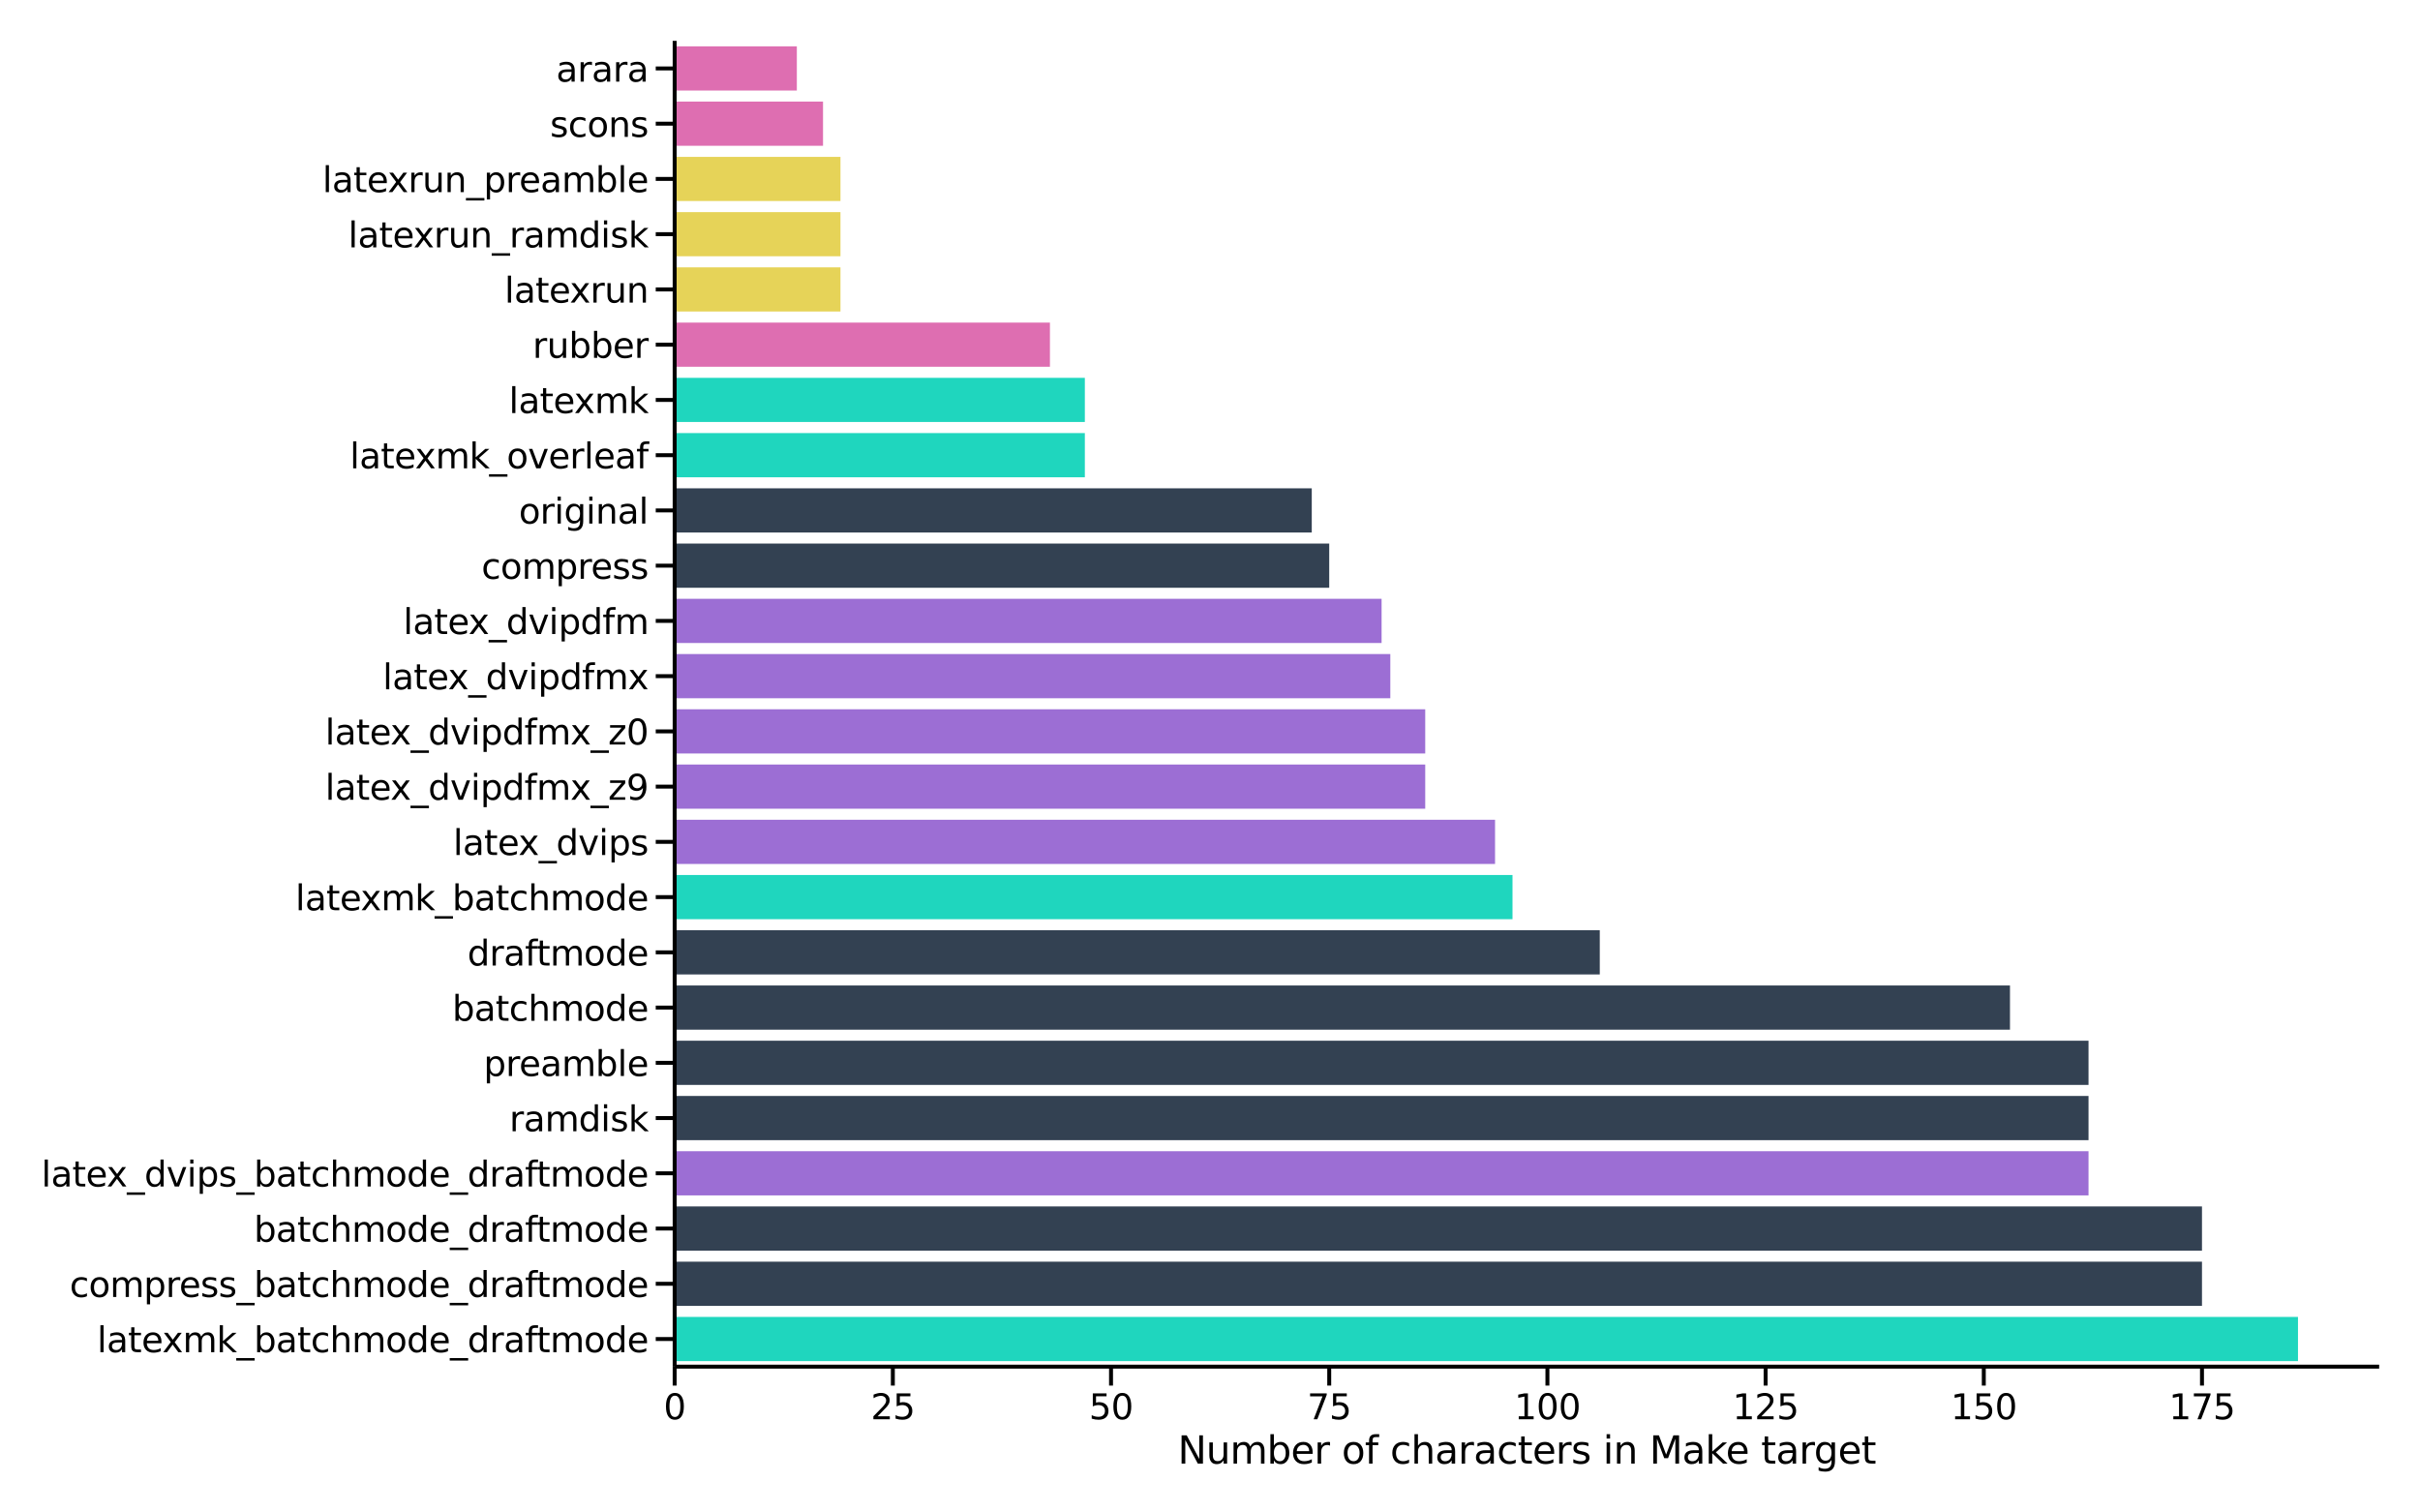
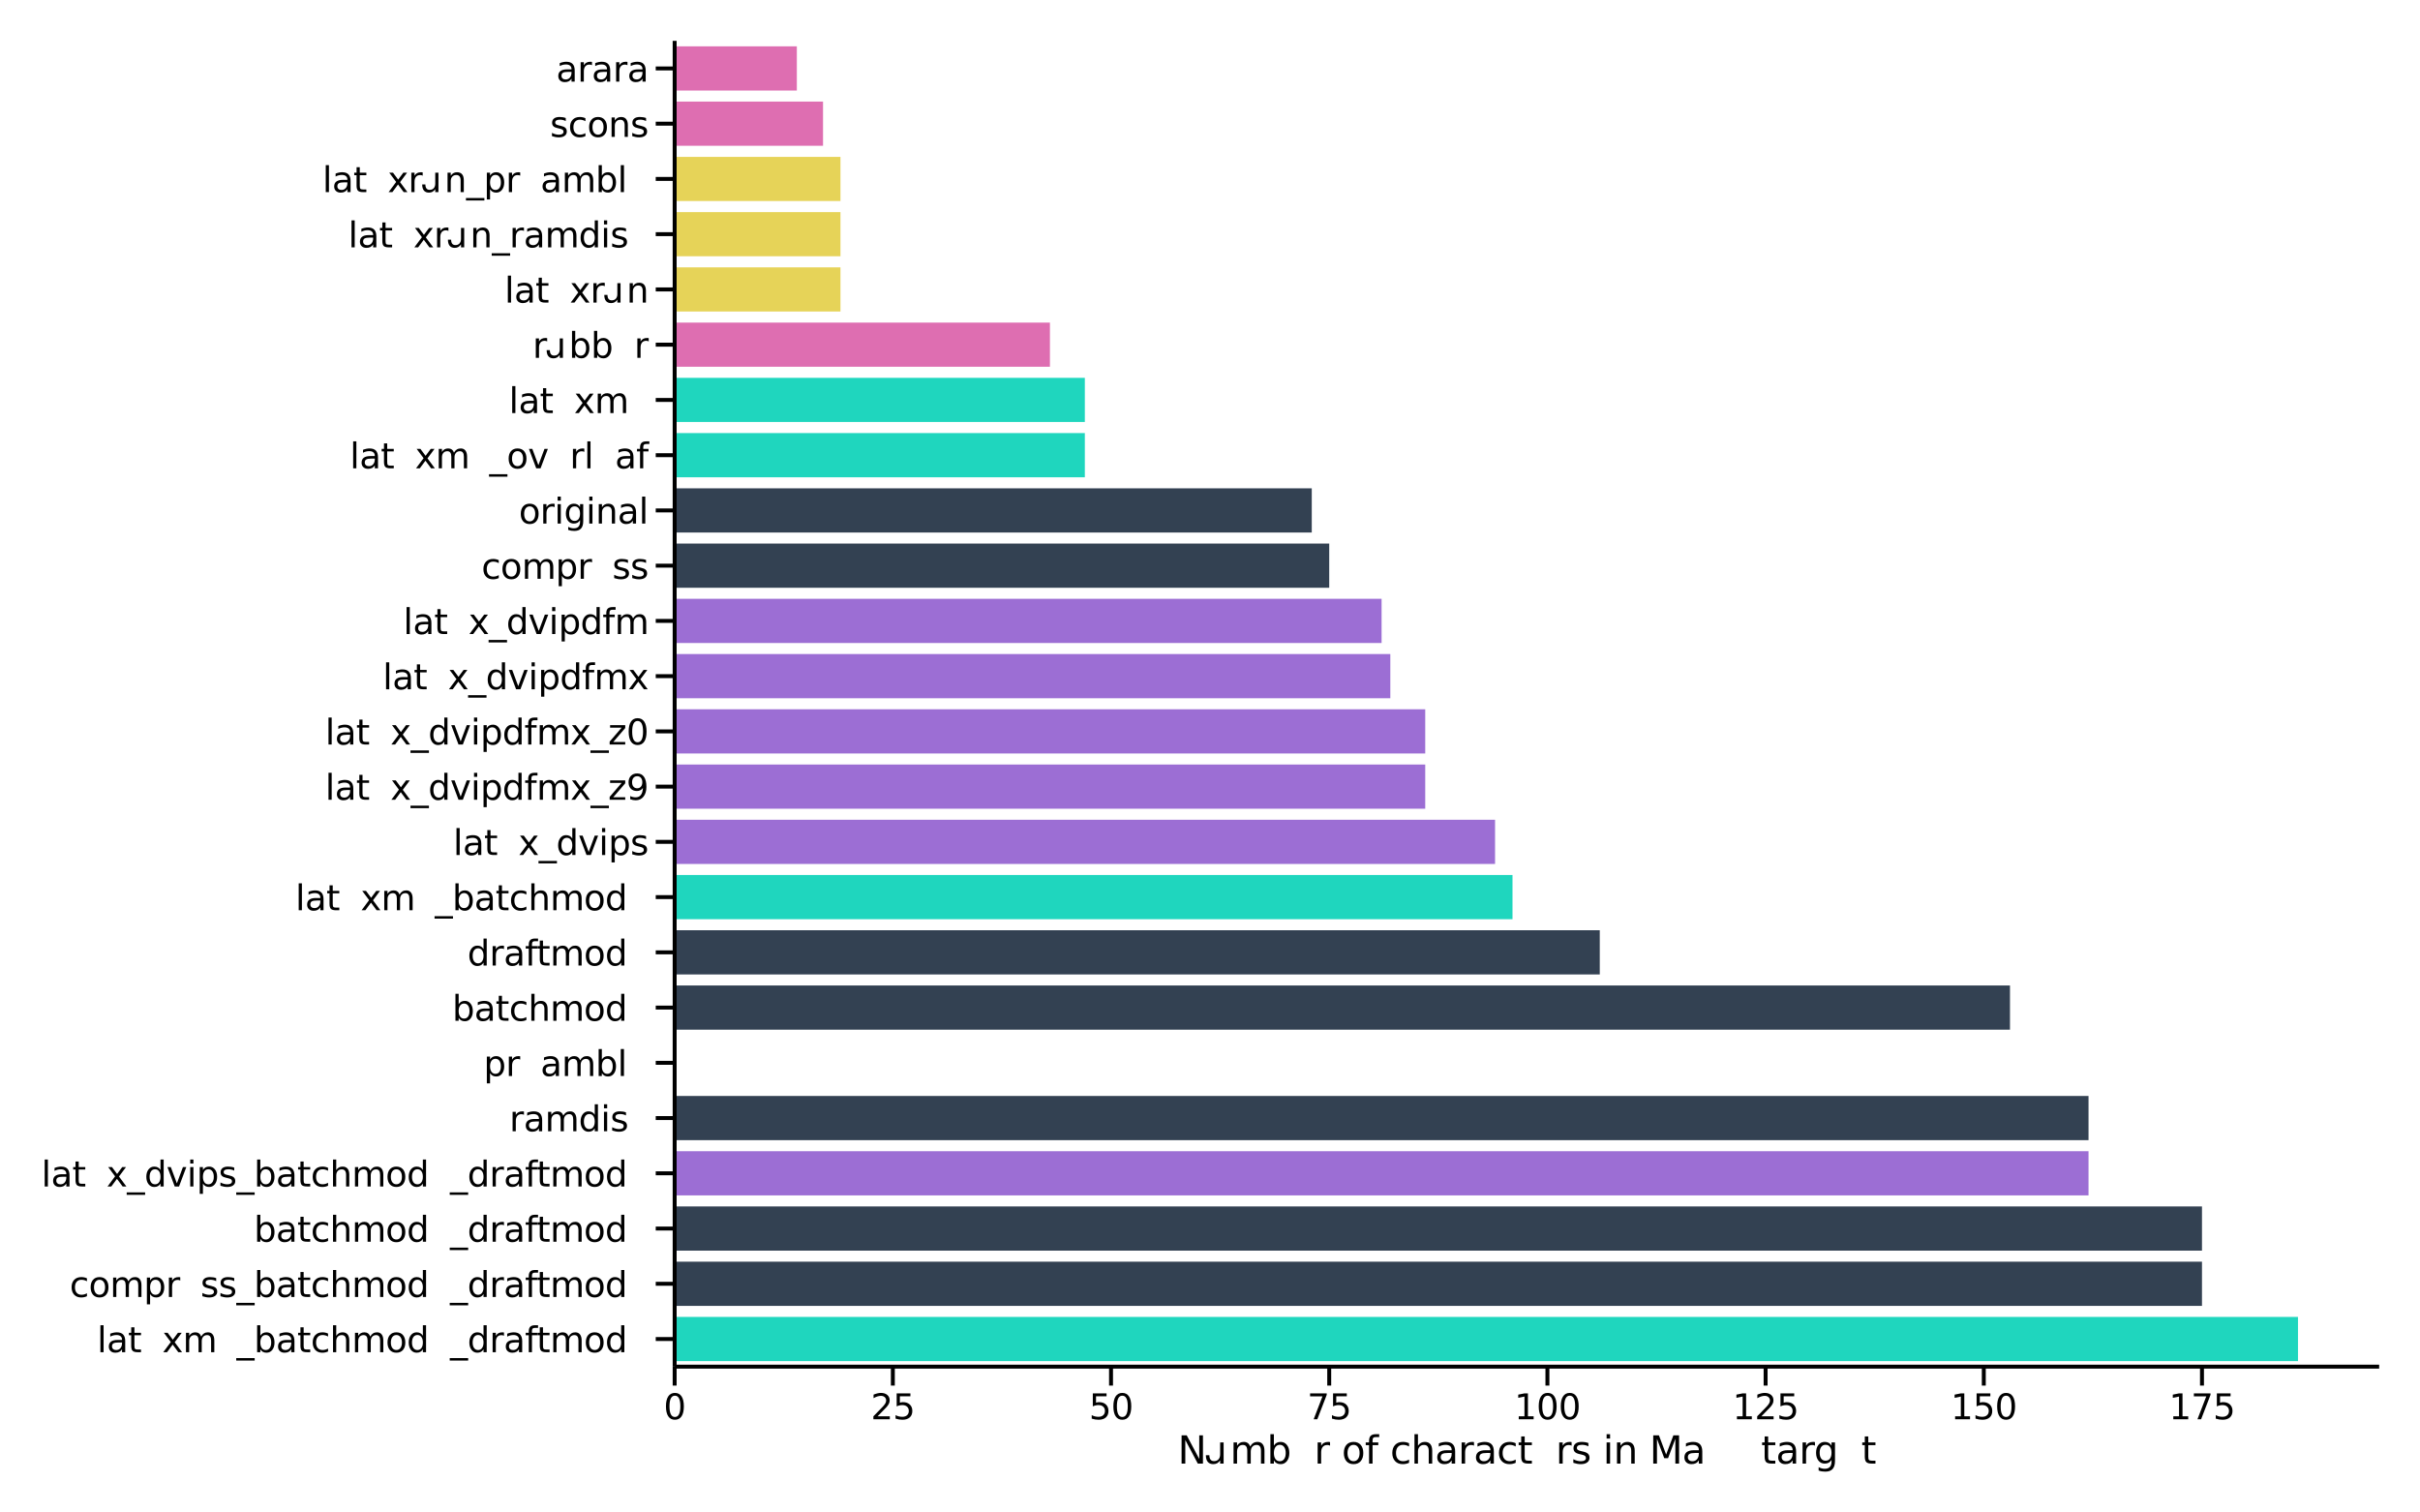
<svg xmlns="http://www.w3.org/2000/svg" xmlns:xlink="http://www.w3.org/1999/xlink" width="1536" height="960" viewBox="0 0 1152 720">
  <defs>
    <style>*{stroke-linejoin:round;stroke-linecap:butt}</style>
  </defs>
  <g id="figure_1">
    <path d="M0 720h1152V0H0z" fill="#fff" id="patch_1" />
    <g id="axes_1">
      <path d="M321.155 650.58h811.405V19.44H321.155z" fill="#fff" id="patch_2" />
      <path d="M321.155 22.07h58.165v21.038h-58.165z" clip-path="url(#p5d2d4f86e3)" fill="#de6eb1" id="patch_3" />
      <path d="M321.155 48.367h70.63v21.038h-70.63z" clip-path="url(#p5d2d4f86e3)" fill="#de6eb1" id="patch_4" />
      <path d="M321.155 74.665h78.939v21.038h-78.939z" clip-path="url(#p5d2d4f86e3)" fill="#e6d358" id="patch_5" />
      <path d="M321.155 100.962h78.939V122h-78.939z" clip-path="url(#p5d2d4f86e3)" fill="#e6d358" id="patch_6" />
      <path d="M321.155 127.26h78.939v21.038h-78.939z" clip-path="url(#p5d2d4f86e3)" fill="#e6d358" id="patch_7" />
      <path d="M321.155 153.557h178.65v21.038h-178.65z" clip-path="url(#p5d2d4f86e3)" fill="#de6eb1" id="patch_8" />
      <path d="M321.155 179.855h195.269v21.038H321.155z" clip-path="url(#p5d2d4f86e3)" fill="#1fd6be" id="patch_9" />
      <path d="M321.155 206.152h195.269v21.038H321.155z" clip-path="url(#p5d2d4f86e3)" fill="#1fd6be" id="patch_10" />
      <path d="M321.155 232.45h303.29v21.038h-303.29z" clip-path="url(#p5d2d4f86e3)" fill="#334152" id="patch_11" />
      <path d="M321.155 258.747h311.6v21.038h-311.6z" clip-path="url(#p5d2d4f86e3)" fill="#334152" id="patch_12" />
      <path d="M321.155 285.045h336.527v21.038H321.155z" clip-path="url(#p5d2d4f86e3)" fill="#9c6ed4" id="patch_13" />
      <path d="M321.155 311.342h340.682v21.038H321.155z" clip-path="url(#p5d2d4f86e3)" fill="#9c6ed4" id="patch_14" />
      <path d="M321.155 337.64h357.3v21.038h-357.3z" clip-path="url(#p5d2d4f86e3)" fill="#9c6ed4" id="patch_15" />
      <path d="M321.155 363.937h357.3v21.038h-357.3z" clip-path="url(#p5d2d4f86e3)" fill="#9c6ed4" id="patch_16" />
      <path d="M321.155 390.235h390.538v21.038H321.155z" clip-path="url(#p5d2d4f86e3)" fill="#9c6ed4" id="patch_17" />
      <path d="M321.155 416.532h398.847v21.038H321.155z" clip-path="url(#p5d2d4f86e3)" fill="#1fd6be" id="patch_18" />
      <path d="M321.155 442.83h440.394v21.038H321.155z" clip-path="url(#p5d2d4f86e3)" fill="#334152" id="patch_19" />
      <path d="M321.155 469.127h635.663v21.038H321.155z" clip-path="url(#p5d2d4f86e3)" fill="#334152" id="patch_20" />
-       <path d="M321.155 495.425H994.21v21.038H321.155z" clip-path="url(#p5d2d4f86e3)" fill="#334152" id="patch_21" />
      <path d="M321.155 521.722H994.21v21.038H321.155z" clip-path="url(#p5d2d4f86e3)" fill="#334152" id="patch_22" />
      <path d="M321.155 548.02H994.21v21.038H321.155z" clip-path="url(#p5d2d4f86e3)" fill="#9c6ed4" id="patch_23" />
      <path d="M321.155 574.317h727.065v21.038H321.155z" clip-path="url(#p5d2d4f86e3)" fill="#334152" id="patch_24" />
      <path d="M321.155 600.615h727.065v21.038H321.155z" clip-path="url(#p5d2d4f86e3)" fill="#334152" id="patch_25" />
      <path d="M321.155 626.912h772.767v21.038H321.155z" clip-path="url(#p5d2d4f86e3)" fill="#1fd6be" id="patch_26" />
      <g id="matplotlib.axis_1">
        <g id="xtick_1">
          <g id="line2d_1">
            <defs>
              <path id="mcb2b753083" d="M0 0v9" stroke="#000" stroke-width="1.875" />
            </defs>
            <use xlink:href="#mcb2b753083" x="321.155" y="650.58" stroke="#000" stroke-width="1.875" />
          </g>
          <g transform="matrix(.165 0 0 -.165 315.906 675.617)" id="text_1">
            <defs>
              <path id="DejaVuSans-30" d="M2034 4250q-487 0-733-480-245-479-245-1442 0-959 245-1439 246-480 733-480 491 0 736 480 246 480 246 1439 0 963-246 1442-245 480-736 480zm0 500q785 0 1199-621 414-620 414-1801 0-1178-414-1799Q2819-91 2034-91q-784 0-1198 620-414 621-414 1799 0 1181 414 1801 414 621 1198 621z" transform="scale(.016)" />
            </defs>
            <use xlink:href="#DejaVuSans-30" />
          </g>
        </g>
        <g id="xtick_2">
          <use xlink:href="#mcb2b753083" x="425.021" y="650.58" stroke="#000" stroke-width="1.875" id="line2d_2" />
          <g transform="matrix(.165 0 0 -.165 414.523 675.617)" id="text_2">
            <defs>
              <path id="DejaVuSans-32" d="M1228 531h2203V0H469v531q359 372 979 998 621 627 780 809 303 340 423 576 121 236 121 464 0 372-261 606-261 235-680 235-297 0-627-103-329-103-704-313v638q381 153 712 231 332 78 607 78 725 0 1156-363 431-362 431-968 0-288-108-546-107-257-392-607-78-91-497-524-418-433-1181-1211z" transform="scale(.016)" />
              <path id="DejaVuSans-35" d="M691 4666h2478v-532H1269V2991q137 47 274 70 138 23 276 23 781 0 1237-428 457-428 457-1159 0-753-469-1171Q2575-91 1722-91q-294 0-599 50Q819 9 494 109v635q281-153 581-228t634-75q541 0 856 284 316 284 316 772 0 487-316 771-315 285-856 285-253 0-505-56-251-56-513-175v2344z" transform="scale(.016)" />
            </defs>
            <use xlink:href="#DejaVuSans-32" />
            <use xlink:href="#DejaVuSans-35" x="63.623" />
          </g>
        </g>
        <g id="xtick_3">
          <use xlink:href="#mcb2b753083" x="528.888" y="650.58" stroke="#000" stroke-width="1.875" id="line2d_3" />
          <g transform="matrix(.165 0 0 -.165 518.39 675.617)" id="text_3">
            <use xlink:href="#DejaVuSans-35" />
            <use xlink:href="#DejaVuSans-30" x="63.623" />
          </g>
        </g>
        <g id="xtick_4">
          <use xlink:href="#mcb2b753083" x="632.754" y="650.58" stroke="#000" stroke-width="1.875" id="line2d_4" />
          <g transform="matrix(.165 0 0 -.165 622.256 675.617)" id="text_4">
            <defs>
              <path id="DejaVuSans-37" d="M525 4666h3000v-269L1831 0h-659l1594 4134H525v532z" transform="scale(.016)" />
            </defs>
            <use xlink:href="#DejaVuSans-37" />
            <use xlink:href="#DejaVuSans-35" x="63.623" />
          </g>
        </g>
        <g id="xtick_5">
          <use xlink:href="#mcb2b753083" x="736.621" y="650.58" stroke="#000" stroke-width="1.875" id="line2d_5" />
          <g transform="matrix(.165 0 0 -.165 720.874 675.617)" id="text_5">
            <defs>
              <path id="DejaVuSans-31" d="M794 531h1031v3560L703 3866v575l1116 225h631V531h1031V0H794v531z" transform="scale(.016)" />
            </defs>
            <use xlink:href="#DejaVuSans-31" />
            <use xlink:href="#DejaVuSans-30" x="63.623" />
            <use xlink:href="#DejaVuSans-30" x="127.246" />
          </g>
        </g>
        <g id="xtick_6">
          <use xlink:href="#mcb2b753083" x="840.487" y="650.58" stroke="#000" stroke-width="1.875" id="line2d_6" />
          <g transform="matrix(.165 0 0 -.165 824.74 675.617)" id="text_6">
            <use xlink:href="#DejaVuSans-31" />
            <use xlink:href="#DejaVuSans-32" x="63.623" />
            <use xlink:href="#DejaVuSans-35" x="127.246" />
          </g>
        </g>
        <g id="xtick_7">
          <use xlink:href="#mcb2b753083" x="944.354" y="650.58" stroke="#000" stroke-width="1.875" id="line2d_7" />
          <g transform="matrix(.165 0 0 -.165 928.607 675.617)" id="text_7">
            <use xlink:href="#DejaVuSans-31" />
            <use xlink:href="#DejaVuSans-35" x="63.623" />
            <use xlink:href="#DejaVuSans-30" x="127.246" />
          </g>
        </g>
        <g id="xtick_8">
          <use xlink:href="#mcb2b753083" x="1048.22" y="650.58" stroke="#000" stroke-width="1.875" id="line2d_8" />
          <g transform="matrix(.165 0 0 -.165 1032.473 675.617)" id="text_8">
            <use xlink:href="#DejaVuSans-31" />
            <use xlink:href="#DejaVuSans-37" x="63.623" />
            <use xlink:href="#DejaVuSans-35" x="127.246" />
          </g>
        </g>
        <g transform="matrix(.18 0 0 -.18 560.667 696.726)" id="text_9">
          <defs>
            <path id="DejaVuSans-4e" d="M628 4666h850L3547 763v3903h612V0h-850L1241 3903V0H628v4666z" transform="scale(.016)" />
-             <path id="DejaVuSans-75" d="M544 1381v2119h575V1403q0-497 193-746 194-248 582-248 465 0 735 297 271 297 271 810v1984h575V0h-575v538q-209-319-486-474-276-155-642-155-603 0-916 375-312 375-312 1097zm1447 2203z" transform="scale(.016)" />
+             <path id="DejaVuSans-75" d="M544 1381v2119V1403q0-497 193-746 194-248 582-248 465 0 735 297 271 297 271 810v1984h575V0h-575v538q-209-319-486-474-276-155-642-155-603 0-916 375-312 375-312 1097zm1447 2203z" transform="scale(.016)" />
            <path id="DejaVuSans-6d" d="M3328 2828q216 388 516 572t706 184q547 0 844-383 297-382 297-1088V0h-578v2094q0 503-179 746-178 244-543 244-447 0-707-297-259-296-259-809V0h-578v2094q0 506-178 748t-550 242q-441 0-701-298-259-298-259-808V0H581v3500h578v-544q197 322 472 475t653 153q382 0 649-194 267-193 395-562z" transform="scale(.016)" />
            <path id="DejaVuSans-62" d="M3116 1747q0 634-261 995t-717 361q-457 0-718-361t-261-995q0-634 261-995t718-361q456 0 717 361t261 995zM1159 2969q182 312 458 463 277 152 661 152 638 0 1036-506 399-506 399-1331T3314 415Q2916-91 2278-91q-384 0-661 152-276 152-458 464V0H581v4863h578V2969z" transform="scale(.016)" />
-             <path id="DejaVuSans-65" d="M3597 1894v-281H953q38-594 358-905t892-311q331 0 642 81t618 244V178Q3153 47 2828-22t-659-69q-838 0-1327 487-489 488-489 1320 0 859 464 1363 464 505 1252 505 706 0 1117-455 411-454 411-1235zm-575 169q-6 471-264 752-258 282-683 282-481 0-770-272t-333-766l2050 4z" transform="scale(.016)" />
            <path id="DejaVuSans-72" d="M2631 2963q-97 56-211 82-114 27-251 27-488 0-749-317t-261-911V0H581v3500h578v-544q182 319 472 473 291 155 707 155 59 0 131-8 72-7 159-23l3-590z" transform="scale(.016)" />
            <path id="DejaVuSans-6f" d="M1959 3097q-462 0-731-361t-269-989q0-628 267-989 268-361 733-361 460 0 728 362 269 363 269 988 0 622-269 986-268 364-728 364zm0 487q750 0 1178-488 429-487 429-1349 0-859-429-1349Q2709-91 1959-91q-753 0-1180 489-426 490-426 1349 0 862 426 1349 427 488 1180 488z" transform="scale(.016)" />
            <path id="DejaVuSans-66" d="M2375 4863v-479h-550q-309 0-430-125-120-125-120-450v-309h947v-447h-947V0H697v3053H147v447h550v244q0 584 272 851 272 268 862 268h544z" transform="scale(.016)" />
            <path id="DejaVuSans-63" d="M3122 3366v-538q-244 135-489 202t-495 67q-560 0-870-355-309-354-309-995t309-996q310-354 870-354 250 0 495 67t489 202V134Q2881 22 2623-34q-257-57-548-57-791 0-1257 497-465 497-465 1341 0 856 470 1346 471 491 1290 491 265 0 518-55 253-54 491-163z" transform="scale(.016)" />
            <path id="DejaVuSans-68" d="M3513 2113V0h-575v2094q0 497-194 743-194 247-581 247-466 0-735-297-269-296-269-809V0H581v4863h578V2956q207 316 486 472 280 156 646 156 603 0 912-373 310-373 310-1098z" transform="scale(.016)" />
            <path id="DejaVuSans-61" d="M2194 1759q-697 0-966-159t-269-544q0-306 202-486 202-179 548-179 479 0 768 339t289 901v128h-572zm1147 238V0h-575v531q-197-318-491-470T1556-91q-537 0-855 302-317 302-317 808 0 590 395 890 396 300 1180 300h807v57q0 397-261 614t-733 217q-300 0-585-72-284-72-546-216v532q315 122 612 182 297 61 578 61 760 0 1135-394 375-393 375-1193z" transform="scale(.016)" />
            <path id="DejaVuSans-74" d="M1172 4494v-994h1184v-447H1172V1153q0-428 117-550t477-122h590V0h-590q-666 0-919 248-253 249-253 905v1900H172v447h422v994h578z" transform="scale(.016)" />
            <path id="DejaVuSans-73" d="M2834 3397v-544q-243 125-506 187-262 63-544 63-428 0-642-131t-214-394q0-200 153-314t616-217l197-44q612-131 870-370t258-667q0-488-386-773Q2250-91 1575-91q-281 0-586 55T347 128v594q319-166 628-249 309-82 613-82 406 0 624 139 219 139 219 392 0 234-158 359-157 125-692 241l-200 47q-534 112-772 345-237 233-237 639 0 494 350 762 350 269 994 269 318 0 599-47 282-46 519-140z" transform="scale(.016)" />
            <path id="DejaVuSans-69" d="M603 3500h575V0H603v3500zm0 1363h575v-729H603v729z" transform="scale(.016)" />
            <path id="DejaVuSans-6e" d="M3513 2113V0h-575v2094q0 497-194 743-194 247-581 247-466 0-735-297-269-296-269-809V0H581v3500h578v-544q207 316 486 472 280 156 646 156 603 0 912-373 310-373 310-1098z" transform="scale(.016)" />
            <path id="DejaVuSans-4d" d="M628 4666h941l1190-3175 1197 3175h941V0h-616v4097L3078 897h-634L1241 4097V0H628v4666z" transform="scale(.016)" />
-             <path id="DejaVuSans-6b" d="M581 4863h578V1991l1716 1509h734L1753 1863 3688 0h-750L1159 1709V0H581v4863z" transform="scale(.016)" />
            <path id="DejaVuSans-67" d="M2906 1791q0 625-258 968-257 344-723 344-462 0-720-344-258-343-258-968 0-622 258-966t720-344q466 0 723 344 258 344 258 966zm575-1357q0-893-397-1329-396-436-1215-436-303 0-572 45t-522 139v559q253-137 500-202 247-66 503-66 566 0 847 295t281 892v285q-178-310-456-463T1784 0Q1141 0 747 490 353 981 353 1791q0 812 394 1302 394 491 1037 491 388 0 666-153t456-462v531h575V434z" transform="scale(.016)" />
          </defs>
          <use xlink:href="#DejaVuSans-4e" />
          <use xlink:href="#DejaVuSans-75" x="74.805" />
          <use xlink:href="#DejaVuSans-6d" x="138.184" />
          <use xlink:href="#DejaVuSans-62" x="235.596" />
          <use xlink:href="#DejaVuSans-65" x="299.072" />
          <use xlink:href="#DejaVuSans-72" x="360.596" />
          <use xlink:href="#DejaVuSans-20" x="401.709" />
          <use xlink:href="#DejaVuSans-6f" x="433.496" />
          <use xlink:href="#DejaVuSans-66" x="494.678" />
          <use xlink:href="#DejaVuSans-20" x="529.883" />
          <use xlink:href="#DejaVuSans-63" x="561.67" />
          <use xlink:href="#DejaVuSans-68" x="616.65" />
          <use xlink:href="#DejaVuSans-61" x="680.029" />
          <use xlink:href="#DejaVuSans-72" x="741.309" />
          <use xlink:href="#DejaVuSans-61" x="782.422" />
          <use xlink:href="#DejaVuSans-63" x="843.701" />
          <use xlink:href="#DejaVuSans-74" x="898.682" />
          <use xlink:href="#DejaVuSans-65" x="937.891" />
          <use xlink:href="#DejaVuSans-72" x="999.414" />
          <use xlink:href="#DejaVuSans-73" x="1040.527" />
          <use xlink:href="#DejaVuSans-20" x="1092.627" />
          <use xlink:href="#DejaVuSans-69" x="1124.414" />
          <use xlink:href="#DejaVuSans-6e" x="1152.197" />
          <use xlink:href="#DejaVuSans-20" x="1215.576" />
          <use xlink:href="#DejaVuSans-4d" x="1247.363" />
          <use xlink:href="#DejaVuSans-61" x="1333.643" />
          <use xlink:href="#DejaVuSans-6b" x="1394.922" />
          <use xlink:href="#DejaVuSans-65" x="1449.207" />
          <use xlink:href="#DejaVuSans-20" x="1510.73" />
          <use xlink:href="#DejaVuSans-74" x="1542.518" />
          <use xlink:href="#DejaVuSans-61" x="1581.727" />
          <use xlink:href="#DejaVuSans-72" x="1643.006" />
          <use xlink:href="#DejaVuSans-67" x="1682.369" />
          <use xlink:href="#DejaVuSans-65" x="1745.846" />
          <use xlink:href="#DejaVuSans-74" x="1807.369" />
        </g>
      </g>
      <g id="matplotlib.axis_2">
        <g id="ytick_1">
          <g id="line2d_9">
            <defs>
              <path id="m581bc73300" d="M0 0h-9" stroke="#000" stroke-width="1.875" />
            </defs>
            <use xlink:href="#m581bc73300" x="321.155" y="32.589" stroke="#000" stroke-width="1.875" />
          </g>
          <g transform="matrix(.165 0 0 -.165 264.755 38.857)" id="text_10">
            <use xlink:href="#DejaVuSans-61" />
            <use xlink:href="#DejaVuSans-72" x="61.279" />
            <use xlink:href="#DejaVuSans-61" x="102.393" />
            <use xlink:href="#DejaVuSans-72" x="163.672" />
            <use xlink:href="#DejaVuSans-61" x="204.785" />
          </g>
        </g>
        <g id="ytick_2">
          <use xlink:href="#m581bc73300" x="321.155" y="58.886" stroke="#000" stroke-width="1.875" id="line2d_10" />
          <g transform="matrix(.165 0 0 -.165 261.839 65.155)" id="text_11">
            <use xlink:href="#DejaVuSans-73" />
            <use xlink:href="#DejaVuSans-63" x="52.1" />
            <use xlink:href="#DejaVuSans-6f" x="107.08" />
            <use xlink:href="#DejaVuSans-6e" x="168.262" />
            <use xlink:href="#DejaVuSans-73" x="231.641" />
          </g>
        </g>
        <g id="ytick_3">
          <use xlink:href="#m581bc73300" x="321.155" y="85.184" stroke="#000" stroke-width="1.875" id="line2d_11" />
          <g transform="matrix(.165 0 0 -.165 153.48 91.452)" id="text_12">
            <defs>
              <path id="DejaVuSans-6c" d="M603 4863h575V0H603v4863z" transform="scale(.016)" />
              <path id="DejaVuSans-78" d="M3513 3500L2247 1797 3578 0h-678L1881 1375 863 0H184l1360 1831L300 3500h678l928-1247 928 1247h679z" transform="scale(.016)" />
              <path id="DejaVuSans-5f" d="M3263-1063v-446H-63v446h3326z" transform="scale(.016)" />
              <path id="DejaVuSans-70" d="M1159 525v-1856H581v4831h578v-531q182 312 458 463 277 152 661 152 638 0 1036-506 399-506 399-1331T3314 415Q2916-91 2278-91q-384 0-661 152-276 152-458 464zm1957 1222q0 634-261 995t-717 361q-457 0-718-361t-261-995q0-634 261-995t718-361q456 0 717 361t261 995z" transform="scale(.016)" />
            </defs>
            <use xlink:href="#DejaVuSans-6c" />
            <use xlink:href="#DejaVuSans-61" x="27.783" />
            <use xlink:href="#DejaVuSans-74" x="89.063" />
            <use xlink:href="#DejaVuSans-65" x="128.271" />
            <use xlink:href="#DejaVuSans-78" x="188.045" />
            <use xlink:href="#DejaVuSans-72" x="247.225" />
            <use xlink:href="#DejaVuSans-75" x="288.338" />
            <use xlink:href="#DejaVuSans-6e" x="351.717" />
            <use xlink:href="#DejaVuSans-5f" x="415.096" />
            <use xlink:href="#DejaVuSans-70" x="465.096" />
            <use xlink:href="#DejaVuSans-72" x="528.572" />
            <use xlink:href="#DejaVuSans-65" x="567.436" />
            <use xlink:href="#DejaVuSans-61" x="628.959" />
            <use xlink:href="#DejaVuSans-6d" x="690.238" />
            <use xlink:href="#DejaVuSans-62" x="787.65" />
            <use xlink:href="#DejaVuSans-6c" x="851.127" />
            <use xlink:href="#DejaVuSans-65" x="878.91" />
          </g>
        </g>
        <g id="ytick_4">
          <use xlink:href="#m581bc73300" x="321.155" y="111.481" stroke="#000" stroke-width="1.875" id="line2d_12" />
          <g transform="matrix(.165 0 0 -.165 165.74 117.75)" id="text_13">
            <defs>
              <path id="DejaVuSans-64" d="M2906 2969v1894h575V0h-575v525q-181-312-458-464-276-152-664-152-634 0-1033 506-398 507-398 1332t398 1331q399 506 1033 506 388 0 664-152 277-151 458-463zM947 1747q0-634 261-995t717-361q456 0 718 361 263 361 263 995t-263 995q-262 361-718 361t-717-361q-261-361-261-995z" transform="scale(.016)" />
            </defs>
            <use xlink:href="#DejaVuSans-6c" />
            <use xlink:href="#DejaVuSans-61" x="27.783" />
            <use xlink:href="#DejaVuSans-74" x="89.063" />
            <use xlink:href="#DejaVuSans-65" x="128.271" />
            <use xlink:href="#DejaVuSans-78" x="188.045" />
            <use xlink:href="#DejaVuSans-72" x="247.225" />
            <use xlink:href="#DejaVuSans-75" x="288.338" />
            <use xlink:href="#DejaVuSans-6e" x="351.717" />
            <use xlink:href="#DejaVuSans-5f" x="415.096" />
            <use xlink:href="#DejaVuSans-72" x="465.096" />
            <use xlink:href="#DejaVuSans-61" x="506.209" />
            <use xlink:href="#DejaVuSans-6d" x="567.488" />
            <use xlink:href="#DejaVuSans-64" x="664.9" />
            <use xlink:href="#DejaVuSans-69" x="728.377" />
            <use xlink:href="#DejaVuSans-73" x="756.16" />
            <use xlink:href="#DejaVuSans-6b" x="808.26" />
          </g>
        </g>
        <g id="ytick_5">
          <use xlink:href="#m581bc73300" x="321.155" y="137.779" stroke="#000" stroke-width="1.875" id="line2d_13" />
          <g transform="matrix(.165 0 0 -.165 240.165 144.047)" id="text_14">
            <use xlink:href="#DejaVuSans-6c" />
            <use xlink:href="#DejaVuSans-61" x="27.783" />
            <use xlink:href="#DejaVuSans-74" x="89.063" />
            <use xlink:href="#DejaVuSans-65" x="128.271" />
            <use xlink:href="#DejaVuSans-78" x="188.045" />
            <use xlink:href="#DejaVuSans-72" x="247.225" />
            <use xlink:href="#DejaVuSans-75" x="288.338" />
            <use xlink:href="#DejaVuSans-6e" x="351.717" />
          </g>
        </g>
        <g id="ytick_6">
          <use xlink:href="#m581bc73300" x="321.155" y="164.076" stroke="#000" stroke-width="1.875" id="line2d_14" />
          <g transform="matrix(.165 0 0 -.165 253.53 170.345)" id="text_15">
            <use xlink:href="#DejaVuSans-72" />
            <use xlink:href="#DejaVuSans-75" x="41.113" />
            <use xlink:href="#DejaVuSans-62" x="104.492" />
            <use xlink:href="#DejaVuSans-62" x="167.969" />
            <use xlink:href="#DejaVuSans-65" x="231.445" />
            <use xlink:href="#DejaVuSans-72" x="292.969" />
          </g>
        </g>
        <g id="ytick_7">
          <use xlink:href="#m581bc73300" x="321.155" y="190.374" stroke="#000" stroke-width="1.875" id="line2d_15" />
          <g transform="matrix(.165 0 0 -.165 242.235 196.642)" id="text_16">
            <use xlink:href="#DejaVuSans-6c" />
            <use xlink:href="#DejaVuSans-61" x="27.783" />
            <use xlink:href="#DejaVuSans-74" x="89.063" />
            <use xlink:href="#DejaVuSans-65" x="128.271" />
            <use xlink:href="#DejaVuSans-78" x="188.045" />
            <use xlink:href="#DejaVuSans-6d" x="247.225" />
            <use xlink:href="#DejaVuSans-6b" x="344.637" />
          </g>
        </g>
        <g id="ytick_8">
          <use xlink:href="#m581bc73300" x="321.155" y="216.671" stroke="#000" stroke-width="1.875" id="line2d_16" />
          <g transform="matrix(.165 0 0 -.165 166.53 222.94)" id="text_17">
            <defs>
              <path id="DejaVuSans-76" d="M191 3500h609L1894 563l1094 2937h609L2284 0h-781L191 3500z" transform="scale(.016)" />
            </defs>
            <use xlink:href="#DejaVuSans-6c" />
            <use xlink:href="#DejaVuSans-61" x="27.783" />
            <use xlink:href="#DejaVuSans-74" x="89.063" />
            <use xlink:href="#DejaVuSans-65" x="128.271" />
            <use xlink:href="#DejaVuSans-78" x="188.045" />
            <use xlink:href="#DejaVuSans-6d" x="247.225" />
            <use xlink:href="#DejaVuSans-6b" x="344.637" />
            <use xlink:href="#DejaVuSans-5f" x="402.547" />
            <use xlink:href="#DejaVuSans-6f" x="452.547" />
            <use xlink:href="#DejaVuSans-76" x="513.729" />
            <use xlink:href="#DejaVuSans-65" x="572.908" />
            <use xlink:href="#DejaVuSans-72" x="634.432" />
            <use xlink:href="#DejaVuSans-6c" x="675.545" />
            <use xlink:href="#DejaVuSans-65" x="703.328" />
            <use xlink:href="#DejaVuSans-61" x="764.852" />
            <use xlink:href="#DejaVuSans-66" x="826.131" />
          </g>
        </g>
        <g id="ytick_9">
          <use xlink:href="#m581bc73300" x="321.155" y="242.969" stroke="#000" stroke-width="1.875" id="line2d_17" />
          <g transform="matrix(.165 0 0 -.165 246.981 249.237)" id="text_18">
            <use xlink:href="#DejaVuSans-6f" />
            <use xlink:href="#DejaVuSans-72" x="61.182" />
            <use xlink:href="#DejaVuSans-69" x="102.295" />
            <use xlink:href="#DejaVuSans-67" x="130.078" />
            <use xlink:href="#DejaVuSans-69" x="193.555" />
            <use xlink:href="#DejaVuSans-6e" x="221.338" />
            <use xlink:href="#DejaVuSans-61" x="284.717" />
            <use xlink:href="#DejaVuSans-6c" x="345.996" />
          </g>
        </g>
        <g id="ytick_10">
          <use xlink:href="#m581bc73300" x="321.155" y="269.266" stroke="#000" stroke-width="1.875" id="line2d_18" />
          <g transform="matrix(.165 0 0 -.165 229.184 275.535)" id="text_19">
            <use xlink:href="#DejaVuSans-63" />
            <use xlink:href="#DejaVuSans-6f" x="54.98" />
            <use xlink:href="#DejaVuSans-6d" x="116.162" />
            <use xlink:href="#DejaVuSans-70" x="213.574" />
            <use xlink:href="#DejaVuSans-72" x="277.051" />
            <use xlink:href="#DejaVuSans-65" x="315.914" />
            <use xlink:href="#DejaVuSans-73" x="377.438" />
            <use xlink:href="#DejaVuSans-73" x="429.537" />
          </g>
        </g>
        <g id="ytick_11">
          <use xlink:href="#m581bc73300" x="321.155" y="295.564" stroke="#000" stroke-width="1.875" id="line2d_19" />
          <g transform="matrix(.165 0 0 -.165 191.956 301.832)" id="text_20">
            <use xlink:href="#DejaVuSans-6c" />
            <use xlink:href="#DejaVuSans-61" x="27.783" />
            <use xlink:href="#DejaVuSans-74" x="89.063" />
            <use xlink:href="#DejaVuSans-65" x="128.271" />
            <use xlink:href="#DejaVuSans-78" x="188.045" />
            <use xlink:href="#DejaVuSans-5f" x="247.225" />
            <use xlink:href="#DejaVuSans-64" x="297.225" />
            <use xlink:href="#DejaVuSans-76" x="360.701" />
            <use xlink:href="#DejaVuSans-69" x="419.881" />
            <use xlink:href="#DejaVuSans-70" x="447.664" />
            <use xlink:href="#DejaVuSans-64" x="511.141" />
            <use xlink:href="#DejaVuSans-66" x="574.617" />
            <use xlink:href="#DejaVuSans-6d" x="609.822" />
          </g>
        </g>
        <g id="ytick_12">
          <use xlink:href="#m581bc73300" x="321.155" y="321.861" stroke="#000" stroke-width="1.875" id="line2d_20" />
          <g transform="matrix(.165 0 0 -.165 182.19 328.13)" id="text_21">
            <use xlink:href="#DejaVuSans-6c" />
            <use xlink:href="#DejaVuSans-61" x="27.783" />
            <use xlink:href="#DejaVuSans-74" x="89.063" />
            <use xlink:href="#DejaVuSans-65" x="128.271" />
            <use xlink:href="#DejaVuSans-78" x="188.045" />
            <use xlink:href="#DejaVuSans-5f" x="247.225" />
            <use xlink:href="#DejaVuSans-64" x="297.225" />
            <use xlink:href="#DejaVuSans-76" x="360.701" />
            <use xlink:href="#DejaVuSans-69" x="419.881" />
            <use xlink:href="#DejaVuSans-70" x="447.664" />
            <use xlink:href="#DejaVuSans-64" x="511.141" />
            <use xlink:href="#DejaVuSans-66" x="574.617" />
            <use xlink:href="#DejaVuSans-6d" x="609.822" />
            <use xlink:href="#DejaVuSans-78" x="707.234" />
          </g>
        </g>
        <g id="ytick_13">
          <use xlink:href="#m581bc73300" x="321.155" y="348.159" stroke="#000" stroke-width="1.875" id="line2d_21" />
          <g transform="matrix(.165 0 0 -.165 154.782 354.427)" id="text_22">
            <defs>
              <path id="DejaVuSans-7a" d="M353 3500h2731v-525L922 459h2162V0H275v525l2163 2516H353v459z" transform="scale(.016)" />
            </defs>
            <use xlink:href="#DejaVuSans-6c" />
            <use xlink:href="#DejaVuSans-61" x="27.783" />
            <use xlink:href="#DejaVuSans-74" x="89.063" />
            <use xlink:href="#DejaVuSans-65" x="128.271" />
            <use xlink:href="#DejaVuSans-78" x="188.045" />
            <use xlink:href="#DejaVuSans-5f" x="247.225" />
            <use xlink:href="#DejaVuSans-64" x="297.225" />
            <use xlink:href="#DejaVuSans-76" x="360.701" />
            <use xlink:href="#DejaVuSans-69" x="419.881" />
            <use xlink:href="#DejaVuSans-70" x="447.664" />
            <use xlink:href="#DejaVuSans-64" x="511.141" />
            <use xlink:href="#DejaVuSans-66" x="574.617" />
            <use xlink:href="#DejaVuSans-6d" x="609.822" />
            <use xlink:href="#DejaVuSans-78" x="707.234" />
            <use xlink:href="#DejaVuSans-5f" x="766.414" />
            <use xlink:href="#DejaVuSans-7a" x="816.414" />
            <use xlink:href="#DejaVuSans-30" x="868.904" />
          </g>
        </g>
        <g id="ytick_14">
          <use xlink:href="#m581bc73300" x="321.155" y="374.456" stroke="#000" stroke-width="1.875" id="line2d_22" />
          <g transform="matrix(.165 0 0 -.165 154.782 380.725)" id="text_23">
            <defs>
              <path id="DejaVuSans-39" d="M703 97v575q238-113 481-172 244-59 479-59 625 0 954 420 330 420 377 1277-181-269-460-413-278-144-615-144-700 0-1108 423-408 424-408 1159 0 718 425 1152 425 435 1131 435 810 0 1236-621 427-620 427-1801 0-1103-524-1761Q2575-91 1691-91q-238 0-482 47Q966 3 703 97zm1256 1978q425 0 673 290 249 291 249 798 0 503-249 795-248 292-673 292t-673-292q-248-292-248-795 0-507 248-798 248-290 673-290z" transform="scale(.016)" />
            </defs>
            <use xlink:href="#DejaVuSans-6c" />
            <use xlink:href="#DejaVuSans-61" x="27.783" />
            <use xlink:href="#DejaVuSans-74" x="89.063" />
            <use xlink:href="#DejaVuSans-65" x="128.271" />
            <use xlink:href="#DejaVuSans-78" x="188.045" />
            <use xlink:href="#DejaVuSans-5f" x="247.225" />
            <use xlink:href="#DejaVuSans-64" x="297.225" />
            <use xlink:href="#DejaVuSans-76" x="360.701" />
            <use xlink:href="#DejaVuSans-69" x="419.881" />
            <use xlink:href="#DejaVuSans-70" x="447.664" />
            <use xlink:href="#DejaVuSans-64" x="511.141" />
            <use xlink:href="#DejaVuSans-66" x="574.617" />
            <use xlink:href="#DejaVuSans-6d" x="609.822" />
            <use xlink:href="#DejaVuSans-78" x="707.234" />
            <use xlink:href="#DejaVuSans-5f" x="766.414" />
            <use xlink:href="#DejaVuSans-7a" x="816.414" />
            <use xlink:href="#DejaVuSans-39" x="868.904" />
          </g>
        </g>
        <g id="ytick_15">
          <use xlink:href="#m581bc73300" x="321.155" y="400.754" stroke="#000" stroke-width="1.875" id="line2d_23" />
          <g transform="matrix(.165 0 0 -.165 215.716 407.022)" id="text_24">
            <use xlink:href="#DejaVuSans-6c" />
            <use xlink:href="#DejaVuSans-61" x="27.783" />
            <use xlink:href="#DejaVuSans-74" x="89.063" />
            <use xlink:href="#DejaVuSans-65" x="128.271" />
            <use xlink:href="#DejaVuSans-78" x="188.045" />
            <use xlink:href="#DejaVuSans-5f" x="247.225" />
            <use xlink:href="#DejaVuSans-64" x="297.225" />
            <use xlink:href="#DejaVuSans-76" x="360.701" />
            <use xlink:href="#DejaVuSans-69" x="419.881" />
            <use xlink:href="#DejaVuSans-70" x="447.664" />
            <use xlink:href="#DejaVuSans-73" x="511.141" />
          </g>
        </g>
        <g id="ytick_16">
          <use xlink:href="#m581bc73300" x="321.155" y="427.051" stroke="#000" stroke-width="1.875" id="line2d_24" />
          <g transform="matrix(.165 0 0 -.165 140.605 433.32)" id="text_25">
            <use xlink:href="#DejaVuSans-6c" />
            <use xlink:href="#DejaVuSans-61" x="27.783" />
            <use xlink:href="#DejaVuSans-74" x="89.063" />
            <use xlink:href="#DejaVuSans-65" x="128.271" />
            <use xlink:href="#DejaVuSans-78" x="188.045" />
            <use xlink:href="#DejaVuSans-6d" x="247.225" />
            <use xlink:href="#DejaVuSans-6b" x="344.637" />
            <use xlink:href="#DejaVuSans-5f" x="402.547" />
            <use xlink:href="#DejaVuSans-62" x="452.547" />
            <use xlink:href="#DejaVuSans-61" x="516.023" />
            <use xlink:href="#DejaVuSans-74" x="577.303" />
            <use xlink:href="#DejaVuSans-63" x="616.512" />
            <use xlink:href="#DejaVuSans-68" x="671.492" />
            <use xlink:href="#DejaVuSans-6d" x="734.871" />
            <use xlink:href="#DejaVuSans-6f" x="832.283" />
            <use xlink:href="#DejaVuSans-64" x="893.465" />
            <use xlink:href="#DejaVuSans-65" x="956.941" />
          </g>
        </g>
        <g id="ytick_17">
          <use xlink:href="#m581bc73300" x="321.155" y="453.349" stroke="#000" stroke-width="1.875" id="line2d_25" />
          <g transform="matrix(.165 0 0 -.165 222.502 459.617)" id="text_26">
            <use xlink:href="#DejaVuSans-64" />
            <use xlink:href="#DejaVuSans-72" x="63.477" />
            <use xlink:href="#DejaVuSans-61" x="104.59" />
            <use xlink:href="#DejaVuSans-66" x="165.869" />
            <use xlink:href="#DejaVuSans-74" x="199.324" />
            <use xlink:href="#DejaVuSans-6d" x="238.533" />
            <use xlink:href="#DejaVuSans-6f" x="335.945" />
            <use xlink:href="#DejaVuSans-64" x="397.127" />
            <use xlink:href="#DejaVuSans-65" x="460.604" />
          </g>
        </g>
        <g id="ytick_18">
          <use xlink:href="#m581bc73300" x="321.155" y="479.646" stroke="#000" stroke-width="1.875" id="line2d_26" />
          <g transform="matrix(.165 0 0 -.165 215.275 485.915)" id="text_27">
            <use xlink:href="#DejaVuSans-62" />
            <use xlink:href="#DejaVuSans-61" x="63.477" />
            <use xlink:href="#DejaVuSans-74" x="124.756" />
            <use xlink:href="#DejaVuSans-63" x="163.965" />
            <use xlink:href="#DejaVuSans-68" x="218.945" />
            <use xlink:href="#DejaVuSans-6d" x="282.324" />
            <use xlink:href="#DejaVuSans-6f" x="379.736" />
            <use xlink:href="#DejaVuSans-64" x="440.918" />
            <use xlink:href="#DejaVuSans-65" x="504.395" />
          </g>
        </g>
        <g id="ytick_19">
          <use xlink:href="#m581bc73300" x="321.155" y="505.944" stroke="#000" stroke-width="1.875" id="line2d_27" />
          <g transform="matrix(.165 0 0 -.165 230.22 512.212)" id="text_28">
            <use xlink:href="#DejaVuSans-70" />
            <use xlink:href="#DejaVuSans-72" x="63.477" />
            <use xlink:href="#DejaVuSans-65" x="102.34" />
            <use xlink:href="#DejaVuSans-61" x="163.863" />
            <use xlink:href="#DejaVuSans-6d" x="225.143" />
            <use xlink:href="#DejaVuSans-62" x="322.555" />
            <use xlink:href="#DejaVuSans-6c" x="386.031" />
            <use xlink:href="#DejaVuSans-65" x="413.814" />
          </g>
        </g>
        <g id="ytick_20">
          <use xlink:href="#m581bc73300" x="321.155" y="532.241" stroke="#000" stroke-width="1.875" id="line2d_28" />
          <g transform="matrix(.165 0 0 -.165 242.48 538.51)" id="text_29">
            <use xlink:href="#DejaVuSans-72" />
            <use xlink:href="#DejaVuSans-61" x="41.113" />
            <use xlink:href="#DejaVuSans-6d" x="102.393" />
            <use xlink:href="#DejaVuSans-64" x="199.805" />
            <use xlink:href="#DejaVuSans-69" x="263.281" />
            <use xlink:href="#DejaVuSans-73" x="291.064" />
            <use xlink:href="#DejaVuSans-6b" x="343.164" />
          </g>
        </g>
        <g id="ytick_21">
          <use xlink:href="#m581bc73300" x="321.155" y="558.539" stroke="#000" stroke-width="1.875" id="line2d_29" />
          <g transform="matrix(.165 0 0 -.165 19.683 564.807)" id="text_30">
            <use xlink:href="#DejaVuSans-6c" />
            <use xlink:href="#DejaVuSans-61" x="27.783" />
            <use xlink:href="#DejaVuSans-74" x="89.063" />
            <use xlink:href="#DejaVuSans-65" x="128.271" />
            <use xlink:href="#DejaVuSans-78" x="188.045" />
            <use xlink:href="#DejaVuSans-5f" x="247.225" />
            <use xlink:href="#DejaVuSans-64" x="297.225" />
            <use xlink:href="#DejaVuSans-76" x="360.701" />
            <use xlink:href="#DejaVuSans-69" x="419.881" />
            <use xlink:href="#DejaVuSans-70" x="447.664" />
            <use xlink:href="#DejaVuSans-73" x="511.141" />
            <use xlink:href="#DejaVuSans-5f" x="563.24" />
            <use xlink:href="#DejaVuSans-62" x="613.24" />
            <use xlink:href="#DejaVuSans-61" x="676.717" />
            <use xlink:href="#DejaVuSans-74" x="737.996" />
            <use xlink:href="#DejaVuSans-63" x="777.205" />
            <use xlink:href="#DejaVuSans-68" x="832.186" />
            <use xlink:href="#DejaVuSans-6d" x="895.564" />
            <use xlink:href="#DejaVuSans-6f" x="992.977" />
            <use xlink:href="#DejaVuSans-64" x="1054.158" />
            <use xlink:href="#DejaVuSans-65" x="1117.635" />
            <use xlink:href="#DejaVuSans-5f" x="1179.158" />
            <use xlink:href="#DejaVuSans-64" x="1229.158" />
            <use xlink:href="#DejaVuSans-72" x="1292.635" />
            <use xlink:href="#DejaVuSans-61" x="1333.748" />
            <use xlink:href="#DejaVuSans-66" x="1395.027" />
            <use xlink:href="#DejaVuSans-74" x="1428.482" />
            <use xlink:href="#DejaVuSans-6d" x="1467.691" />
            <use xlink:href="#DejaVuSans-6f" x="1565.104" />
            <use xlink:href="#DejaVuSans-64" x="1626.285" />
            <use xlink:href="#DejaVuSans-65" x="1689.762" />
          </g>
        </g>
        <g id="ytick_22">
          <use xlink:href="#m581bc73300" x="321.155" y="584.836" stroke="#000" stroke-width="1.875" id="line2d_30" />
          <g transform="matrix(.165 0 0 -.165 120.872 591.105)" id="text_31">
            <use xlink:href="#DejaVuSans-62" />
            <use xlink:href="#DejaVuSans-61" x="63.477" />
            <use xlink:href="#DejaVuSans-74" x="124.756" />
            <use xlink:href="#DejaVuSans-63" x="163.965" />
            <use xlink:href="#DejaVuSans-68" x="218.945" />
            <use xlink:href="#DejaVuSans-6d" x="282.324" />
            <use xlink:href="#DejaVuSans-6f" x="379.736" />
            <use xlink:href="#DejaVuSans-64" x="440.918" />
            <use xlink:href="#DejaVuSans-65" x="504.395" />
            <use xlink:href="#DejaVuSans-5f" x="565.918" />
            <use xlink:href="#DejaVuSans-64" x="615.918" />
            <use xlink:href="#DejaVuSans-72" x="679.395" />
            <use xlink:href="#DejaVuSans-61" x="720.508" />
            <use xlink:href="#DejaVuSans-66" x="781.787" />
            <use xlink:href="#DejaVuSans-74" x="815.242" />
            <use xlink:href="#DejaVuSans-6d" x="854.451" />
            <use xlink:href="#DejaVuSans-6f" x="951.863" />
            <use xlink:href="#DejaVuSans-64" x="1013.045" />
            <use xlink:href="#DejaVuSans-65" x="1076.521" />
          </g>
        </g>
        <g id="ytick_23">
          <use xlink:href="#m581bc73300" x="321.155" y="611.134" stroke="#000" stroke-width="1.875" id="line2d_31" />
          <g transform="matrix(.165 0 0 -.165 33.151 617.402)" id="text_32">
            <use xlink:href="#DejaVuSans-63" />
            <use xlink:href="#DejaVuSans-6f" x="54.98" />
            <use xlink:href="#DejaVuSans-6d" x="116.162" />
            <use xlink:href="#DejaVuSans-70" x="213.574" />
            <use xlink:href="#DejaVuSans-72" x="277.051" />
            <use xlink:href="#DejaVuSans-65" x="315.914" />
            <use xlink:href="#DejaVuSans-73" x="377.438" />
            <use xlink:href="#DejaVuSans-73" x="429.537" />
            <use xlink:href="#DejaVuSans-5f" x="481.637" />
            <use xlink:href="#DejaVuSans-62" x="531.637" />
            <use xlink:href="#DejaVuSans-61" x="595.113" />
            <use xlink:href="#DejaVuSans-74" x="656.393" />
            <use xlink:href="#DejaVuSans-63" x="695.602" />
            <use xlink:href="#DejaVuSans-68" x="750.582" />
            <use xlink:href="#DejaVuSans-6d" x="813.961" />
            <use xlink:href="#DejaVuSans-6f" x="911.373" />
            <use xlink:href="#DejaVuSans-64" x="972.555" />
            <use xlink:href="#DejaVuSans-65" x="1036.031" />
            <use xlink:href="#DejaVuSans-5f" x="1097.555" />
            <use xlink:href="#DejaVuSans-64" x="1147.555" />
            <use xlink:href="#DejaVuSans-72" x="1211.031" />
            <use xlink:href="#DejaVuSans-61" x="1252.145" />
            <use xlink:href="#DejaVuSans-66" x="1313.424" />
            <use xlink:href="#DejaVuSans-74" x="1346.879" />
            <use xlink:href="#DejaVuSans-6d" x="1386.088" />
            <use xlink:href="#DejaVuSans-6f" x="1483.5" />
            <use xlink:href="#DejaVuSans-64" x="1544.682" />
            <use xlink:href="#DejaVuSans-65" x="1608.158" />
          </g>
        </g>
        <g id="ytick_24">
          <use xlink:href="#m581bc73300" x="321.155" y="637.431" stroke="#000" stroke-width="1.875" id="line2d_32" />
          <g transform="matrix(.165 0 0 -.165 46.202 643.7)" id="text_33">
            <use xlink:href="#DejaVuSans-6c" />
            <use xlink:href="#DejaVuSans-61" x="27.783" />
            <use xlink:href="#DejaVuSans-74" x="89.063" />
            <use xlink:href="#DejaVuSans-65" x="128.271" />
            <use xlink:href="#DejaVuSans-78" x="188.045" />
            <use xlink:href="#DejaVuSans-6d" x="247.225" />
            <use xlink:href="#DejaVuSans-6b" x="344.637" />
            <use xlink:href="#DejaVuSans-5f" x="402.547" />
            <use xlink:href="#DejaVuSans-62" x="452.547" />
            <use xlink:href="#DejaVuSans-61" x="516.023" />
            <use xlink:href="#DejaVuSans-74" x="577.303" />
            <use xlink:href="#DejaVuSans-63" x="616.512" />
            <use xlink:href="#DejaVuSans-68" x="671.492" />
            <use xlink:href="#DejaVuSans-6d" x="734.871" />
            <use xlink:href="#DejaVuSans-6f" x="832.283" />
            <use xlink:href="#DejaVuSans-64" x="893.465" />
            <use xlink:href="#DejaVuSans-65" x="956.941" />
            <use xlink:href="#DejaVuSans-5f" x="1018.465" />
            <use xlink:href="#DejaVuSans-64" x="1068.465" />
            <use xlink:href="#DejaVuSans-72" x="1131.941" />
            <use xlink:href="#DejaVuSans-61" x="1173.055" />
            <use xlink:href="#DejaVuSans-66" x="1234.334" />
            <use xlink:href="#DejaVuSans-74" x="1267.789" />
            <use xlink:href="#DejaVuSans-6d" x="1306.998" />
            <use xlink:href="#DejaVuSans-6f" x="1404.41" />
            <use xlink:href="#DejaVuSans-64" x="1465.592" />
            <use xlink:href="#DejaVuSans-65" x="1529.068" />
          </g>
        </g>
      </g>
      <path d="M321.155 650.58V19.44" fill="none" stroke="#000" stroke-width="1.875" stroke-linecap="square" id="patch_27" />
      <path d="M321.155 650.58h811.405" fill="none" stroke="#000" stroke-width="1.875" stroke-linecap="square" id="patch_28" />
    </g>
  </g>
  <defs>
    <clipPath id="p5d2d4f86e3">
      <path d="M321.155 19.44h811.405v631.14H321.155z" />
    </clipPath>
  </defs>
</svg>